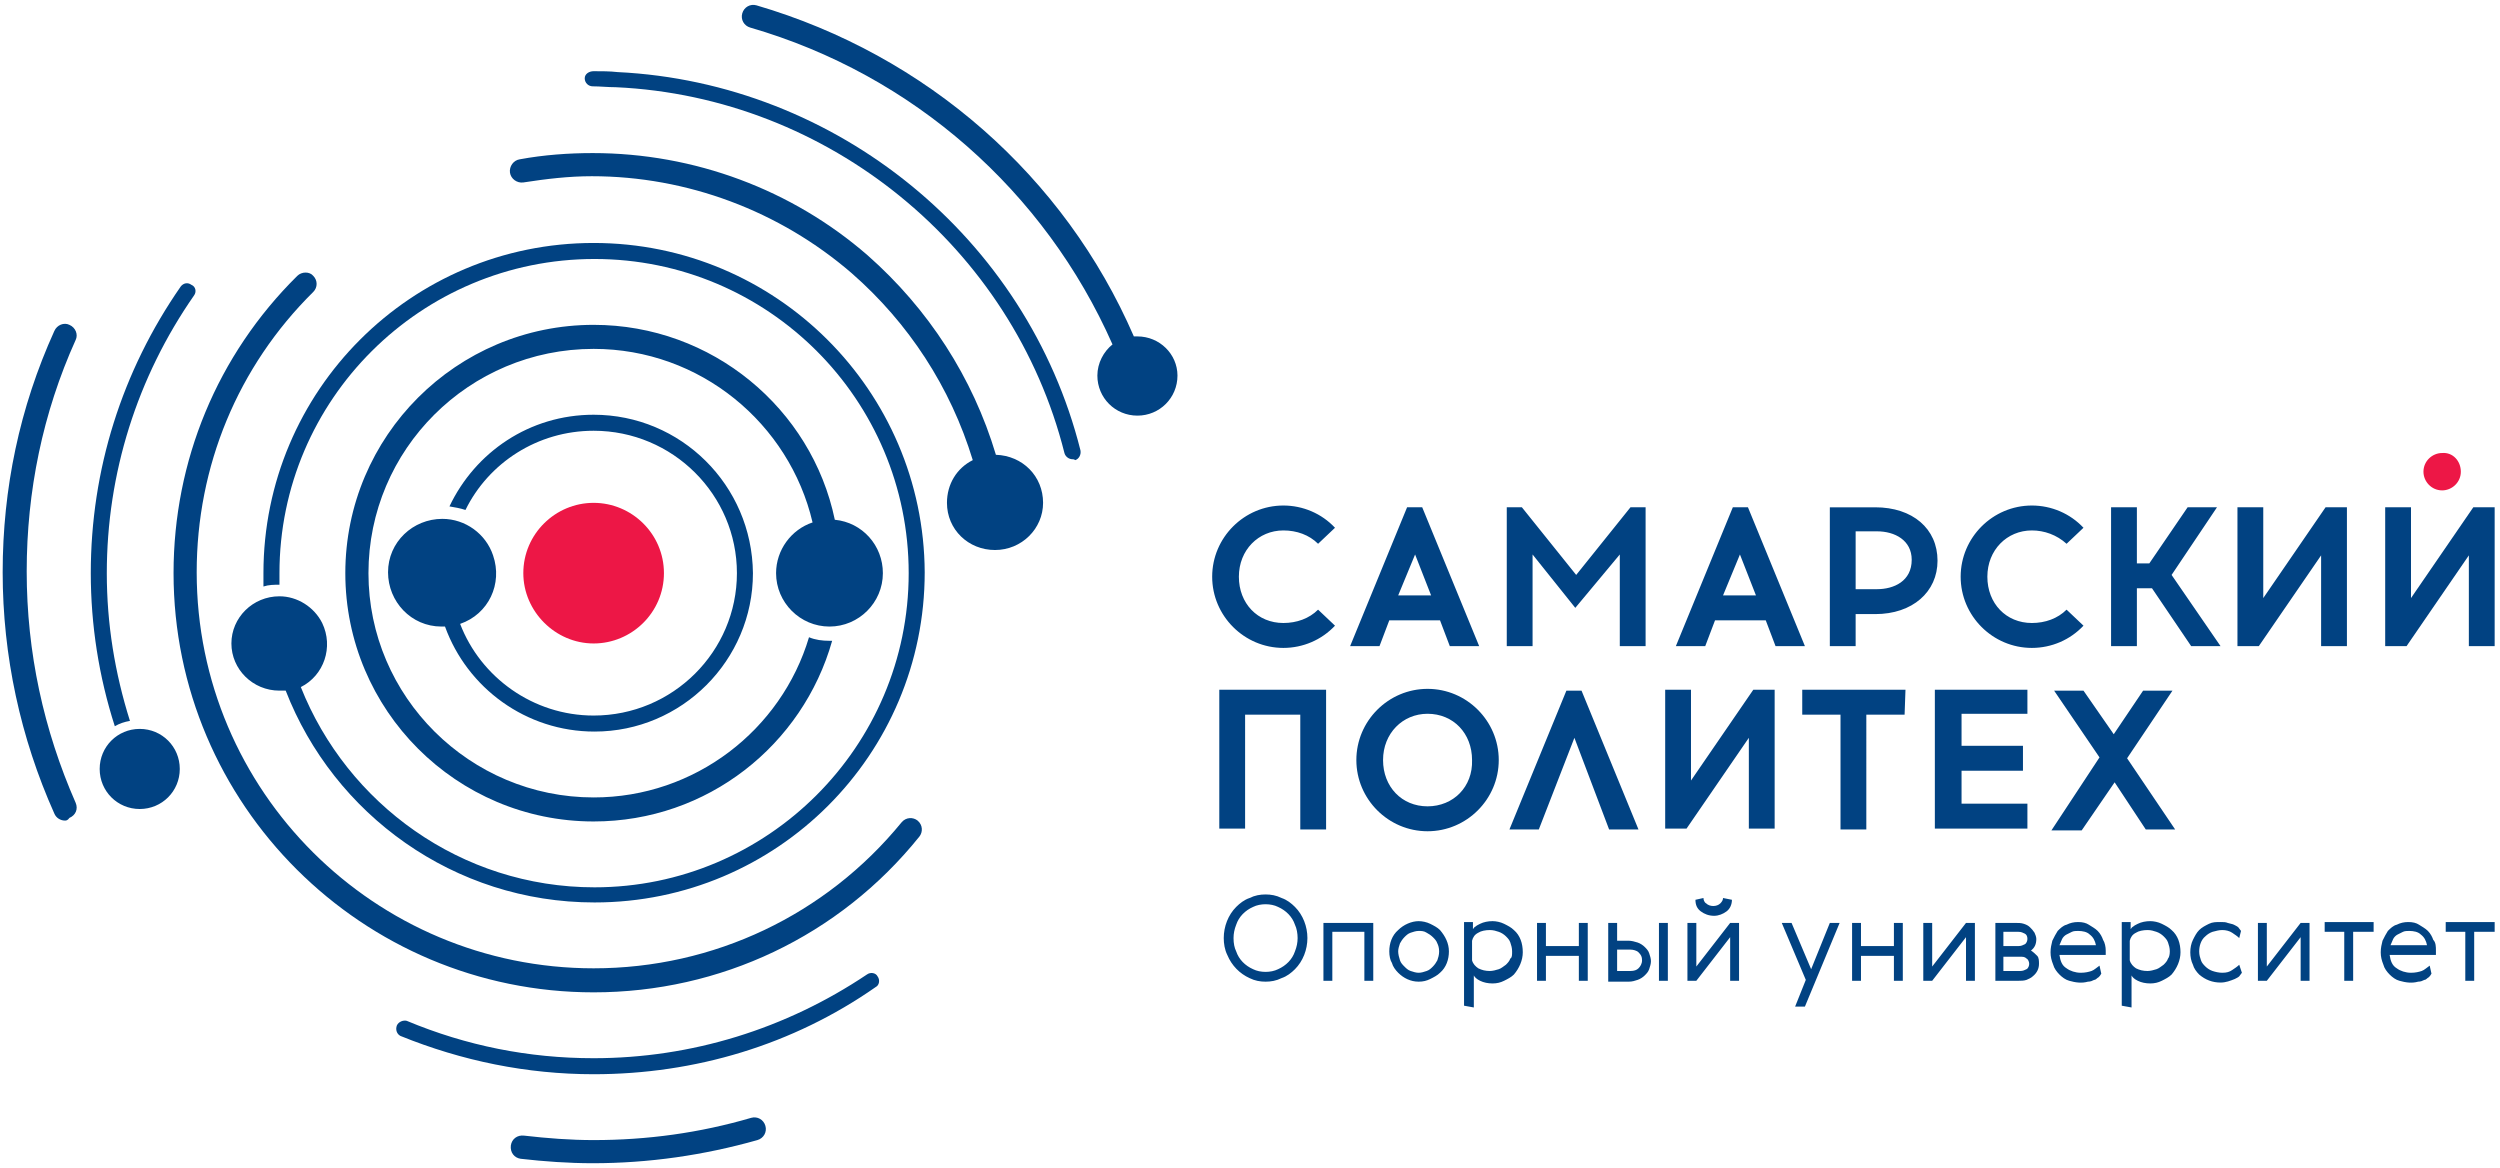
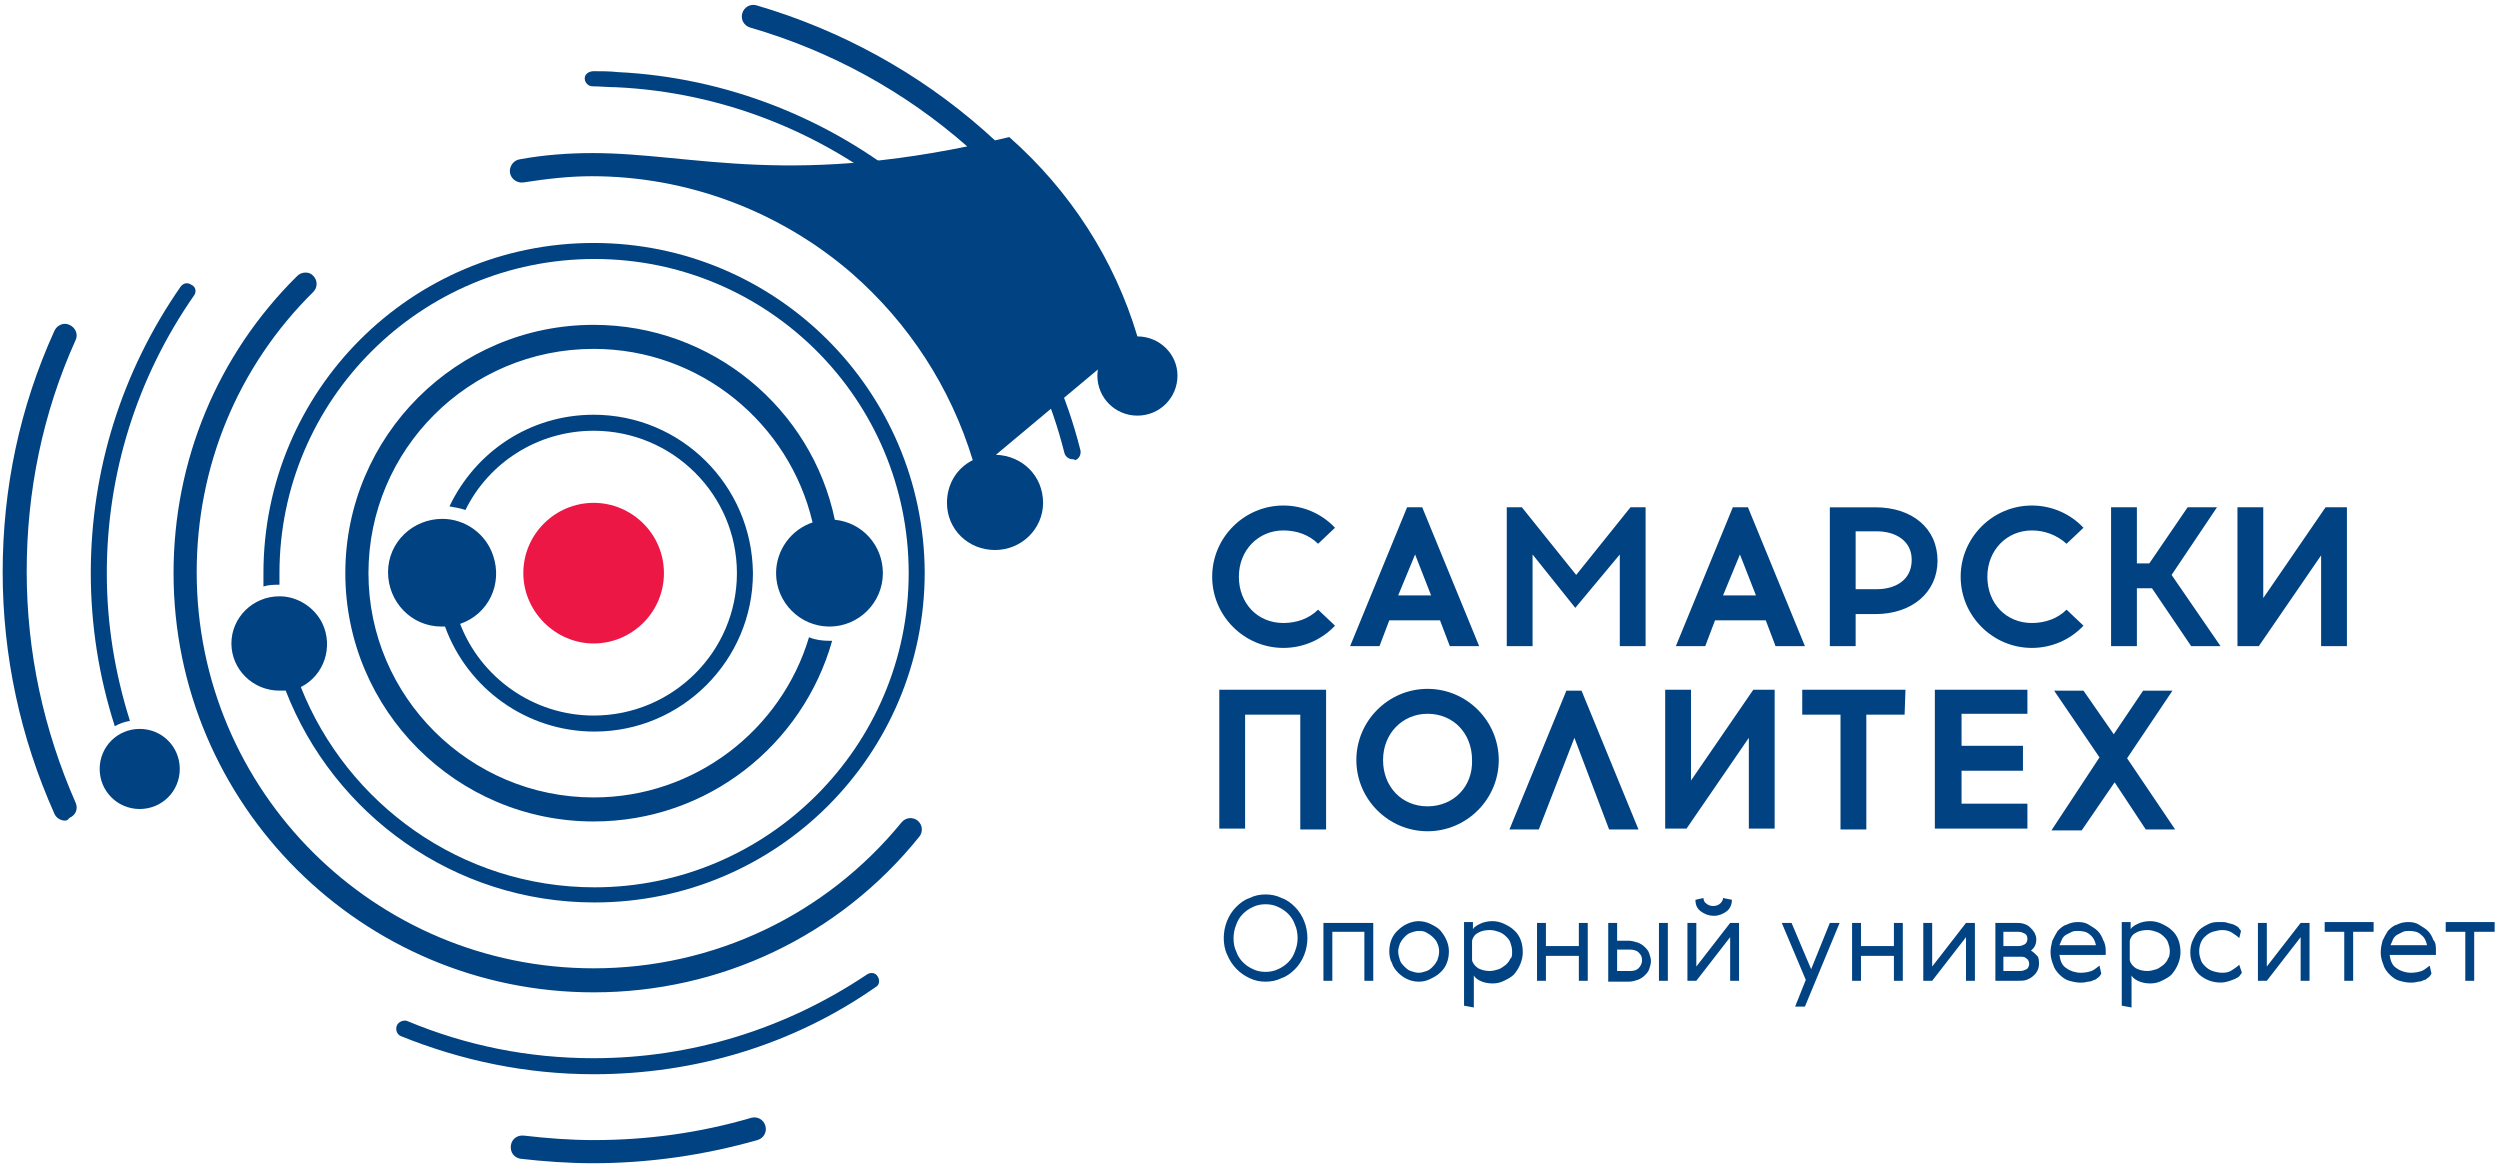
<svg xmlns="http://www.w3.org/2000/svg" viewBox="0 0 280.9 131.2">
  <style type="text/css"> .st0{fill:#014282;} .st1{fill:#ED1746;} </style>
  <g>
    <path class="st0" d="M150,59.3c-1.5-1.6-3.6-2.5-5.8-2.5c-4.4,0-8,3.6-8,8c0,4.4,3.6,8,8,8c2.2,0,4.3-0.9,5.8-2.5l-1.9-1.8 c-1,1-2.4,1.5-3.9,1.5c-2.9,0-5-2.2-5-5.2c0-3,2.2-5.2,5-5.2c1.5,0,2.9,0.5,3.9,1.5L150,59.3z M263.7,72.6V57h-2.4l-7,10.2V57h-2.9 v15.6h2.4l7-10.2v10.2H263.7z M142.2,110.3c-0.6,0-1.2-0.1-1.8-0.4c-1.1-0.5-2-1.4-2.5-2.6c-0.3-0.6-0.4-1.3-0.4-1.9 c0-1.3,0.5-2.6,1.4-3.5c0.4-0.4,0.9-0.8,1.5-1c0.6-0.3,1.2-0.4,1.8-0.4s1.2,0.1,1.8,0.4c0.6,0.2,1.1,0.6,1.5,1 c0.9,0.9,1.4,2.2,1.4,3.5c0,1.3-0.5,2.6-1.4,3.5c-0.4,0.4-0.9,0.8-1.5,1C143.4,110.2,142.8,110.3,142.2,110.3 M142.2,101.6 c-0.5,0-1,0.1-1.4,0.3c-0.9,0.4-1.6,1.1-1.9,2c-0.2,0.5-0.3,1-0.3,1.5c0,0.6,0.1,1.1,0.3,1.5c0.3,0.9,1,1.6,1.9,2 c0.4,0.2,0.9,0.3,1.4,0.3s1-0.1,1.4-0.3c0.9-0.4,1.6-1.1,1.9-2c0.2-0.5,0.3-1,0.3-1.5s-0.1-1.1-0.3-1.5c-0.3-0.9-1-1.6-1.9-2 C143.2,101.7,142.7,101.6,142.2,101.6 M154.3,103.7v6.5h-1v-5.5h-3.6v5.5h-1v-6.5H154.3z M156.1,106.9c0-0.9,0.3-1.8,1-2.4 c0.6-0.6,1.5-1,2.3-1c0.4,0,0.9,0.1,1.3,0.3c0.4,0.2,0.8,0.4,1.1,0.7c0.6,0.7,1,1.5,1,2.4c0,0.9-0.3,1.8-1,2.4 c-0.3,0.3-0.7,0.5-1.1,0.7c-0.4,0.2-0.8,0.3-1.3,0.3c-0.9,0-1.7-0.4-2.3-1c-0.3-0.3-0.6-0.7-0.7-1.1 C156.2,107.9,156.1,107.4,156.1,106.9 M159.4,104.6c-0.3,0-0.6,0.1-0.9,0.2c-0.3,0.1-0.5,0.3-0.7,0.5c-0.2,0.2-0.4,0.5-0.5,0.7 c-0.1,0.3-0.2,0.6-0.2,0.9s0.1,0.7,0.2,1c0.1,0.3,0.3,0.5,0.5,0.7c0.2,0.2,0.4,0.4,0.7,0.5c0.3,0.1,0.6,0.2,0.9,0.2 c0.3,0,0.6-0.1,0.9-0.2c0.3-0.1,0.5-0.3,0.7-0.5c0.2-0.2,0.4-0.5,0.5-0.7c0.1-0.3,0.2-0.6,0.2-1s-0.1-0.7-0.2-0.9 c-0.1-0.3-0.3-0.5-0.5-0.7c-0.2-0.2-0.5-0.4-0.7-0.5C160,104.6,159.7,104.6,159.4,104.6 M164.5,113v-9.4h1v0.8 c0.1-0.1,0.1-0.2,0.3-0.3c0.1-0.1,0.3-0.2,0.5-0.3c0.4-0.2,0.9-0.3,1.4-0.3c0.4,0,0.9,0.1,1.3,0.3c0.4,0.2,0.8,0.4,1.1,0.7 c0.7,0.6,1,1.5,1,2.5c0,0.9-0.4,1.8-1,2.5c-0.3,0.3-0.7,0.5-1.1,0.7c-0.4,0.2-0.8,0.3-1.3,0.3c-0.5,0-1-0.1-1.4-0.3 c-0.4-0.2-0.6-0.4-0.7-0.6v3.6L164.5,113L164.5,113z M169.9,106.9c0-0.4-0.1-0.7-0.2-1c-0.1-0.3-0.3-0.5-0.5-0.7 c-0.2-0.2-0.5-0.4-0.8-0.5c-0.3-0.1-0.6-0.2-1-0.2c-0.5,0-1,0.1-1.3,0.3c-0.4,0.2-0.6,0.5-0.7,0.9v2.2c0.1,0.4,0.4,0.7,0.7,0.9 c0.4,0.2,0.8,0.3,1.3,0.3c0.3,0,0.7-0.1,1-0.2c0.3-0.1,0.5-0.3,0.8-0.5c0.2-0.2,0.4-0.4,0.5-0.7 C169.9,107.6,169.9,107.3,169.9,106.9 M173.7,103.7v2.6h3.7v-2.6h1v6.5h-1v-2.8h-3.7v2.8h-1v-6.5H173.7z M180.7,110.2v-6.5h1v2h1.3 c0.3,0,0.7,0.1,1,0.2c0.3,0.1,0.6,0.3,0.8,0.5c0.2,0.2,0.4,0.4,0.5,0.7c0.1,0.3,0.2,0.6,0.2,0.9c0,0.3-0.1,0.6-0.2,0.9 c-0.1,0.3-0.3,0.5-0.5,0.7s-0.5,0.4-0.8,0.5c-0.3,0.1-0.6,0.2-1,0.2H180.7L180.7,110.2z M183.2,109.1c0.4,0,0.7-0.1,0.9-0.3 c0.2-0.2,0.4-0.5,0.4-0.9c0-0.4-0.1-0.6-0.4-0.9c-0.2-0.2-0.6-0.3-0.9-0.3h-1.5v2.4H183.2z M186.4,103.7h1v6.5h-1V103.7z M190.6,103.7v4.9l3.8-4.9h1v6.5h-1v-4.9l-3.8,4.9h-1v-6.5H190.6z M194.6,101.1c0,0.5-0.2,1-0.6,1.3c-0.4,0.3-0.9,0.5-1.4,0.5 c-0.6,0-1.1-0.2-1.5-0.5c-0.4-0.3-0.6-0.7-0.6-1.3l0.9-0.2c0,0.2,0.1,0.5,0.3,0.6c0.2,0.2,0.5,0.3,0.8,0.3c0.3,0,0.6-0.1,0.8-0.3 c0.2-0.2,0.3-0.4,0.3-0.6L194.6,101.1z M200.2,103.7h1.1l2.2,5.2l2.1-5.2h1.1l-3.9,9.4h-1.1l1.2-3L200.2,103.7z M209.1,103.7v2.6 h3.7v-2.6h1v6.5h-1v-2.8h-3.7v2.8h-1v-6.5H209.1z M217.1,103.7v4.9l3.8-4.9h1v6.5h-1v-4.9l-3.8,4.9h-1v-6.5H217.1z M226.5,103.7 c0.3,0,0.6,0,0.9,0.1c0.3,0.1,0.5,0.2,0.7,0.4c0.2,0.2,0.3,0.3,0.5,0.6c0.1,0.2,0.2,0.5,0.2,0.7c0,0.6-0.2,1-0.6,1.3 c0.3,0.2,0.5,0.4,0.7,0.6s0.2,0.6,0.2,0.9c0,0.5-0.2,1-0.7,1.4c-0.2,0.2-0.5,0.3-0.7,0.4c-0.3,0.1-0.6,0.1-0.9,0.1h-2.6v-6.5H226.5 L226.5,103.7z M225.1,104.7v1.6h1.7c0.3,0,0.5-0.1,0.7-0.2c0.2-0.1,0.3-0.4,0.3-0.6c0-0.3-0.1-0.5-0.3-0.6 c-0.2-0.1-0.4-0.2-0.7-0.2H225.1z M225.1,107.4v1.7h1.9c0.3,0,0.5-0.1,0.7-0.2c0.2-0.1,0.3-0.4,0.3-0.6c0-0.2-0.1-0.5-0.3-0.6 c-0.2-0.2-0.4-0.2-0.7-0.2H225.1z M236.6,106.8c0,0.1,0,0.3,0,0.5h-5.2c0.1,0.7,0.3,1.2,0.8,1.5c0.4,0.3,1,0.5,1.6,0.5 c0.5,0,0.9-0.1,1.2-0.2c0.3-0.1,0.6-0.4,0.9-0.6l0.2,0.9c-0.1,0.2-0.2,0.3-0.3,0.4c-0.2,0.1-0.3,0.3-0.5,0.3 c-0.2,0.1-0.4,0.2-0.7,0.2c-0.7,0.2-1.4,0.1-2.1-0.1c-0.4-0.1-0.8-0.4-1.1-0.7c-0.3-0.3-0.6-0.7-0.7-1.1c-0.2-0.5-0.3-0.9-0.3-1.4 c0-0.5,0.1-0.9,0.2-1.3c0.2-0.4,0.4-0.8,0.6-1.1c0.3-0.3,0.6-0.6,1-0.7c0.4-0.2,0.8-0.3,1.3-0.3c0.5,0,0.9,0.1,1.2,0.3 s0.7,0.4,1,0.7c0.3,0.3,0.5,0.7,0.6,1C236.5,105.9,236.6,106.4,236.6,106.8 M233.5,104.6c-0.2,0-0.5,0-0.7,0.1 c-0.2,0.1-0.4,0.2-0.6,0.3c-0.2,0.1-0.4,0.3-0.5,0.5c-0.1,0.2-0.2,0.5-0.3,0.7h4.1c-0.1-0.5-0.3-0.9-0.7-1.2 C234.5,104.7,234,104.6,233.5,104.6 M238.4,113v-9.4h1v0.8c0.1-0.1,0.1-0.2,0.3-0.3c0.1-0.1,0.3-0.2,0.5-0.3 c0.4-0.2,0.9-0.3,1.4-0.3c0.4,0,0.9,0.1,1.3,0.3c0.4,0.2,0.8,0.4,1.1,0.7c0.7,0.6,1,1.5,1,2.5c0,0.9-0.4,1.8-1,2.5 c-0.3,0.3-0.7,0.5-1.1,0.7c-0.4,0.2-0.8,0.3-1.3,0.3c-0.5,0-1-0.1-1.4-0.3c-0.4-0.2-0.6-0.4-0.7-0.6v3.6L238.4,113L238.4,113z M243.8,106.9c0-0.4-0.1-0.7-0.2-1c-0.1-0.3-0.3-0.5-0.5-0.7c-0.2-0.2-0.5-0.4-0.8-0.5c-0.3-0.1-0.6-0.2-1-0.2 c-0.5,0-1,0.1-1.3,0.3c-0.4,0.2-0.6,0.5-0.7,0.9v2.2c0.1,0.4,0.4,0.7,0.7,0.9c0.4,0.2,0.8,0.3,1.3,0.3c0.3,0,0.7-0.1,1-0.2 c0.3-0.1,0.5-0.3,0.8-0.5c0.2-0.2,0.4-0.4,0.5-0.7C243.7,107.6,243.8,107.3,243.8,106.9 M251.9,109.3c-0.1,0.1-0.2,0.3-0.3,0.4 c-0.1,0.1-0.3,0.2-0.5,0.3c-0.5,0.2-1,0.4-1.6,0.4c-0.9,0-1.7-0.3-2.4-0.9c-0.3-0.3-0.6-0.7-0.7-1.1c-0.2-0.4-0.3-0.9-0.3-1.4 s0.1-1,0.3-1.4c0.2-0.4,0.4-0.8,0.7-1.1c0.3-0.3,0.7-0.5,1.1-0.7c0.4-0.2,0.8-0.2,1.3-0.2c0.3,0,0.6,0,0.8,0.1 c0.3,0.1,0.5,0.1,0.7,0.2c0.2,0.1,0.4,0.2,0.5,0.3c0.1,0.1,0.2,0.3,0.3,0.4l-0.2,0.8c-0.2-0.2-0.5-0.4-0.8-0.6 c-0.3-0.2-0.7-0.3-1.1-0.3c-0.4,0-0.7,0.1-1.1,0.2c-0.3,0.1-0.6,0.3-0.8,0.5c-0.5,0.4-0.7,1.1-0.7,1.7c0,0.4,0.1,0.7,0.2,1 c0.1,0.3,0.3,0.5,0.5,0.7c0.2,0.2,0.5,0.4,0.8,0.5c0.3,0.1,0.7,0.2,1.1,0.2c0.5,0,0.8-0.1,1.1-0.3c0.3-0.2,0.6-0.4,0.8-0.6 L251.9,109.3L251.9,109.3z M254.7,103.7v4.9l3.8-4.9h1v6.5h-1v-4.9l-3.8,4.9h-1v-6.5H254.7z M266.6,104.7h-2.2v5.5h-1v-5.5h-2.2 v-1.1h5.5V104.7z M273.7,106.8c0,0.1,0,0.3,0,0.5h-5.2c0.1,0.7,0.3,1.2,0.8,1.5c0.4,0.3,1,0.5,1.6,0.5c0.5,0,0.9-0.1,1.2-0.2 c0.3-0.1,0.6-0.4,0.9-0.6l0.2,0.9c-0.1,0.2-0.2,0.3-0.3,0.4c-0.2,0.1-0.3,0.3-0.5,0.3c-0.2,0.1-0.4,0.2-0.7,0.2 c-0.7,0.2-1.4,0.1-2.1-0.1c-0.4-0.1-0.8-0.4-1.1-0.7c-0.3-0.3-0.6-0.7-0.7-1.1c-0.2-0.5-0.3-0.9-0.3-1.4c0-0.5,0.1-0.9,0.2-1.3 c0.2-0.4,0.4-0.8,0.6-1.1c0.3-0.3,0.6-0.6,1-0.7c0.4-0.2,0.8-0.3,1.3-0.3c0.5,0,0.9,0.1,1.2,0.3s0.7,0.4,1,0.7 c0.3,0.3,0.5,0.7,0.6,1C273.7,105.9,273.7,106.4,273.7,106.8 M270.7,104.6c-0.2,0-0.5,0-0.7,0.1c-0.2,0.1-0.4,0.2-0.6,0.3 c-0.2,0.1-0.4,0.3-0.5,0.5c-0.1,0.2-0.2,0.5-0.3,0.7h4.1c-0.1-0.5-0.3-0.9-0.7-1.2C271.7,104.7,271.2,104.6,270.7,104.6 M280.3,104.7H278v5.5h-1v-5.5h-2.2v-1.1h5.5V104.7z M161.8,69.7l1.1,2.9h3.3L159.8,57h-1.7l-6.4,15.6h3.3l1.1-2.9H161.8 L161.8,69.7z M159,62.3l1.8,4.6h-3.7L159,62.3L159,62.3z M182,62.3v10.3h2.9V57h-1.7l-6.1,7.6L171,57h-1.7v15.6h2.9V62.3l4.8,6 L182,62.3z M198.4,69.7l1.1,2.9h3.3L196.4,57h-1.7l-6.4,15.6h3.3l1.1-2.9H198.4L198.4,69.7z M195.5,62.3l1.8,4.6h-3.7L195.5,62.3 L195.5,62.3z M217.7,63c0-3.6-2.8-6-7-6h-5.1v15.6h2.9V69h2.2C214.9,69,217.7,66.5,217.7,63 M208.5,59.7h2.4c2,0,3.9,1,3.9,3.2 c0,2.4-2,3.3-3.9,3.3h-2.4V59.7z M232.2,61.1l1.9-1.8c-1.5-1.6-3.6-2.5-5.8-2.5c-4.4,0-8,3.6-8,8s3.6,8,8,8c2.2,0,4.3-0.9,5.8-2.5 l-1.9-1.8c-1,1-2.4,1.5-3.9,1.5c-2.9,0-5-2.2-5-5.2c0-3,2.2-5.2,5-5.2C229.7,59.6,231.1,60.1,232.2,61.1 M149,93.2V77.5h-12v15.6 h2.9V80.3h6.2v12.9H149z M160.4,77.4c-4.4,0-8,3.6-8,8s3.6,8,8,8c4.4,0,8-3.6,8-8S164.8,77.4,160.4,77.4 M160.4,90.6 c-2.9,0-5-2.2-5-5.2c0-3,2.2-5.2,5-5.2c2.9,0,5,2.2,5,5.2C165.5,88.4,163.3,90.6,160.4,90.6 M180.8,93.2h3.3l-6.4-15.6H176 l-6.4,15.6h3.3l4-10.3L180.8,93.2z M199.4,93.2V77.5H197l-7,10.2V77.5h-2.9v15.6h2.4l7-10.2v10.2H199.4z M214.1,77.5h-11.6v2.8h4.3 v12.9h2.9V80.3h4.3L214.1,77.5z M227.8,80.3v-2.8h-10.4v15.6h10.4v-2.8h-7.4v-3.7h6.9v-2.8h-6.9v-3.6H227.8z M241.1,93.2h3.3 l-5.4-8l5.1-7.6h-3.3l-3.3,4.9l-3.4-4.9h-3.3l5.1,7.5l-5.4,8.2h3.4l3.7-5.4L241.1,93.2z M244,64.6l5.1-7.6h-3.3l-4.3,6.3h-1.4V57 h-2.9v15.6h2.9v-6.5h1.7l4.4,6.5h3.3L244,64.6z" />
-     <path class="st1" d="M276.5,53c0,1.2-1,2.1-2.1,2.1c-1.2,0-2.1-1-2.1-2.1c0-1.2,1-2.1,2.1-2.1C275.6,50.8,276.5,51.8,276.5,53" />
-     <path class="st0" d="M280.3,72.6V57h-2.4l-7,10.2V57H268v15.6h2.4l7-10.2v10.2H280.3z" />
    <path class="st1" d="M74.6,64.4c0,4.4-3.6,7.9-7.9,7.9s-7.9-3.6-7.9-7.9c0-4.4,3.6-7.9,7.9-7.9S74.6,60,74.6,64.4" />
    <path class="st0" d="M66.7,111.5c-26,0-47.2-21.1-47.2-47.1c0-12.6,4.9-24.5,13.9-33.4c0.5-0.5,1.4-0.5,1.8,0 c0.5,0.5,0.5,1.3,0,1.8c-8.5,8.4-13.1,19.6-13.1,31.5c0,24.6,20,44.5,44.6,44.5c13.5,0,26.1-6,34.6-16.4c0.5-0.6,1.3-0.6,1.8-0.2 c0,0,0,0,0,0c0.6,0.5,0.6,1.3,0.2,1.8c0,0,0,0,0,0C94.3,105.2,80.9,111.5,66.7,111.5 M120.5,51.6c-0.4,0-0.8-0.3-0.9-0.7 c-5.8-23.1-26.5-40-50.4-41.1c-0.9,0-1.8-0.1-2.6-0.1c-0.5,0-0.9-0.4-0.9-0.9S66.2,8,66.7,8c0.9,0,1.8,0,2.7,0.1 c24.6,1.2,46,18.6,52,42.5c0.1,0.5-0.2,1-0.6,1.1C120.7,51.6,120.6,51.6,120.5,51.6 M21.8,33.2c-6.4,9.2-9.8,20-9.8,31.2 c0,5.7,0.9,11.2,2.6,16.6c-0.6,0.1-1.2,0.3-1.7,0.6c-1.8-5.6-2.7-11.4-2.7-17.2c0-11.6,3.5-22.7,10.1-32.2c0.3-0.4,0.8-0.5,1.2-0.2 c0,0,0,0,0,0C22,32.2,22.1,32.8,21.8,33.2 M66.7,120.7c-7.5,0-14.8-1.5-21.7-4.3c-0.4-0.2-0.6-0.7-0.4-1.2c0.2-0.4,0.7-0.6,1.1-0.5 c6.7,2.8,13.7,4.2,21,4.2c11,0,21.6-3.3,30.7-9.4c0.4-0.3,1-0.2,1.2,0.2c0.3,0.4,0.2,1-0.2,1.2C89.1,117.4,78.1,120.7,66.7,120.7 M66.6,130.7c-2.7,0-5.5-0.2-8.1-0.5c-0.7-0.1-1.2-0.7-1.1-1.5c0.1-0.7,0.7-1.2,1.5-1.1c2.6,0.3,5.2,0.5,7.8,0.5 c6,0,11.9-0.8,17.7-2.5c0.7-0.2,1.4,0.2,1.6,0.9c0.2,0.7-0.2,1.4-0.9,1.6l0,0C79.1,129.8,72.9,130.7,66.6,130.7 M7.3,92.2 c-0.5,0-1-0.3-1.2-0.8c-3.8-8.5-5.8-17.7-5.8-27.1c0-9.4,1.9-18.5,5.8-27.1c0.3-0.7,1.1-1,1.7-0.7c0.7,0.3,1,1.1,0.7,1.7 c0,0,0,0,0,0c-3.7,8.2-5.5,17-5.5,26c0,9.1,1.9,17.8,5.5,26c0.3,0.7,0,1.4-0.7,1.7C7.6,92.2,7.4,92.2,7.3,92.2" />
-     <path class="st0" d="M127.8,37.8c-0.1,0-0.2,0-0.4,0c-7.8-18-23.3-31.6-42.4-37.2c-0.7-0.2-1.4,0.2-1.6,0.9 c-0.2,0.7,0.2,1.4,0.9,1.6c18.3,5.3,33.1,18.4,40.7,35.6c-1,0.8-1.7,2.1-1.7,3.5c0,2.5,2,4.5,4.5,4.5c2.5,0,4.5-2,4.5-4.5 C132.3,39.8,130.3,37.8,127.8,37.8 M111.9,51.1c-2.6-8.7-7.6-16.4-14.4-22.4C89,21.3,78,17.2,66.6,17.2c-2.7,0-5.5,0.2-8.2,0.7 c-0.7,0.1-1.2,0.8-1.1,1.5c0.1,0.7,0.8,1.2,1.5,1.1l0,0c2.6-0.4,5.1-0.7,7.7-0.7c10.7,0,21.1,3.9,29.2,10.9 c6.4,5.6,11.1,12.8,13.6,21c-1.8,0.9-2.9,2.7-2.9,4.8c0,3,2.4,5.3,5.4,5.3s5.4-2.4,5.4-5.3C117.2,53.5,114.9,51.2,111.9,51.1" />
+     <path class="st0" d="M127.8,37.8c-0.1,0-0.2,0-0.4,0c-7.8-18-23.3-31.6-42.4-37.2c-0.7-0.2-1.4,0.2-1.6,0.9 c-0.2,0.7,0.2,1.4,0.9,1.6c18.3,5.3,33.1,18.4,40.7,35.6c-1,0.8-1.7,2.1-1.7,3.5c0,2.5,2,4.5,4.5,4.5c2.5,0,4.5-2,4.5-4.5 C132.3,39.8,130.3,37.8,127.8,37.8 c-2.6-8.7-7.6-16.4-14.4-22.4C89,21.3,78,17.2,66.6,17.2c-2.7,0-5.5,0.2-8.2,0.7 c-0.7,0.1-1.2,0.8-1.1,1.5c0.1,0.7,0.8,1.2,1.5,1.1l0,0c2.6-0.4,5.1-0.7,7.7-0.7c10.7,0,21.1,3.9,29.2,10.9 c6.4,5.6,11.1,12.8,13.6,21c-1.8,0.9-2.9,2.7-2.9,4.8c0,3,2.4,5.3,5.4,5.3s5.4-2.4,5.4-5.3C117.2,53.5,114.9,51.2,111.9,51.1" />
    <path class="st0" d="M66.7,27.3c-20.5,0-37.1,16.6-37.1,37.1c0,0.5,0,1,0,1.5c0.6-0.2,1.2-0.2,1.8-0.2c0-0.4,0-0.9,0-1.3 c0-19.5,15.9-35.3,35.4-35.3c19.5,0,35.3,15.8,35.3,35.3c0,19.5-15.9,35.3-35.3,35.3c-15,0-27.8-9.4-33-22.5 c2.6-1.3,3.7-4.5,2.4-7.2c-0.9-1.8-2.8-3-4.8-3c-3,0-5.4,2.4-5.4,5.3s2.4,5.3,5.4,5.3c0.2,0,0.4,0,0.7,0 c5.4,13.9,18.9,23.8,34.7,23.8c20.5,0,37.1-16.6,37.1-37.1C103.8,43.9,87.2,27.3,66.7,27.3 M20.2,86.4c0-2.5-2-4.5-4.5-4.5 s-4.5,2-4.5,4.5l0,0c0,2.5,2,4.5,4.5,4.5S20.2,88.9,20.2,86.4" />
    <path class="st0" d="M66.7,46.6c-7.2,0-13.3,4.2-16.2,10.3c0.6,0.1,1.2,0.2,1.8,0.4c2.6-5.3,8.1-8.9,14.4-8.9 c8.9,0,16.1,7.2,16.1,16s-7.2,16-16.1,16c-6.8,0-12.7-4.3-15-10.3c3.2-1.1,4.8-4.5,3.7-7.7c-0.8-2.4-3.1-4.1-5.7-4.1 c-3.3,0-6.1,2.6-6.1,6c0,3.3,2.6,6.1,6,6.1c0.1,0,0.1,0,0.2,0c0.1,0,0.1,0,0.2,0c2.5,6.9,9.1,11.8,16.8,11.8 c9.8,0,17.8-8,17.8-17.8C84.5,54.5,76.5,46.6,66.7,46.6" />
    <path class="st0" d="M87.2,64.4c0,3.3,2.7,6,6,6c3.3,0,6-2.7,6-6c0-3.1-2.3-5.7-5.4-6C91.2,45.9,80,36.5,66.7,36.5 c-15.4,0-27.9,12.5-27.9,27.9s12.5,27.9,27.9,27.9c12.8,0,23.5-8.6,26.8-20.3c-0.1,0-0.2,0-0.3,0c-0.8,0-1.6-0.1-2.3-0.4 C87.8,82,78.1,89.6,66.7,89.6c-13.9,0-25.3-11.3-25.3-25.2c0-13.9,11.3-25.2,25.3-25.2c12,0,22,8.4,24.6,19.5 C88.9,59.5,87.2,61.8,87.2,64.4" />
  </g>
</svg>